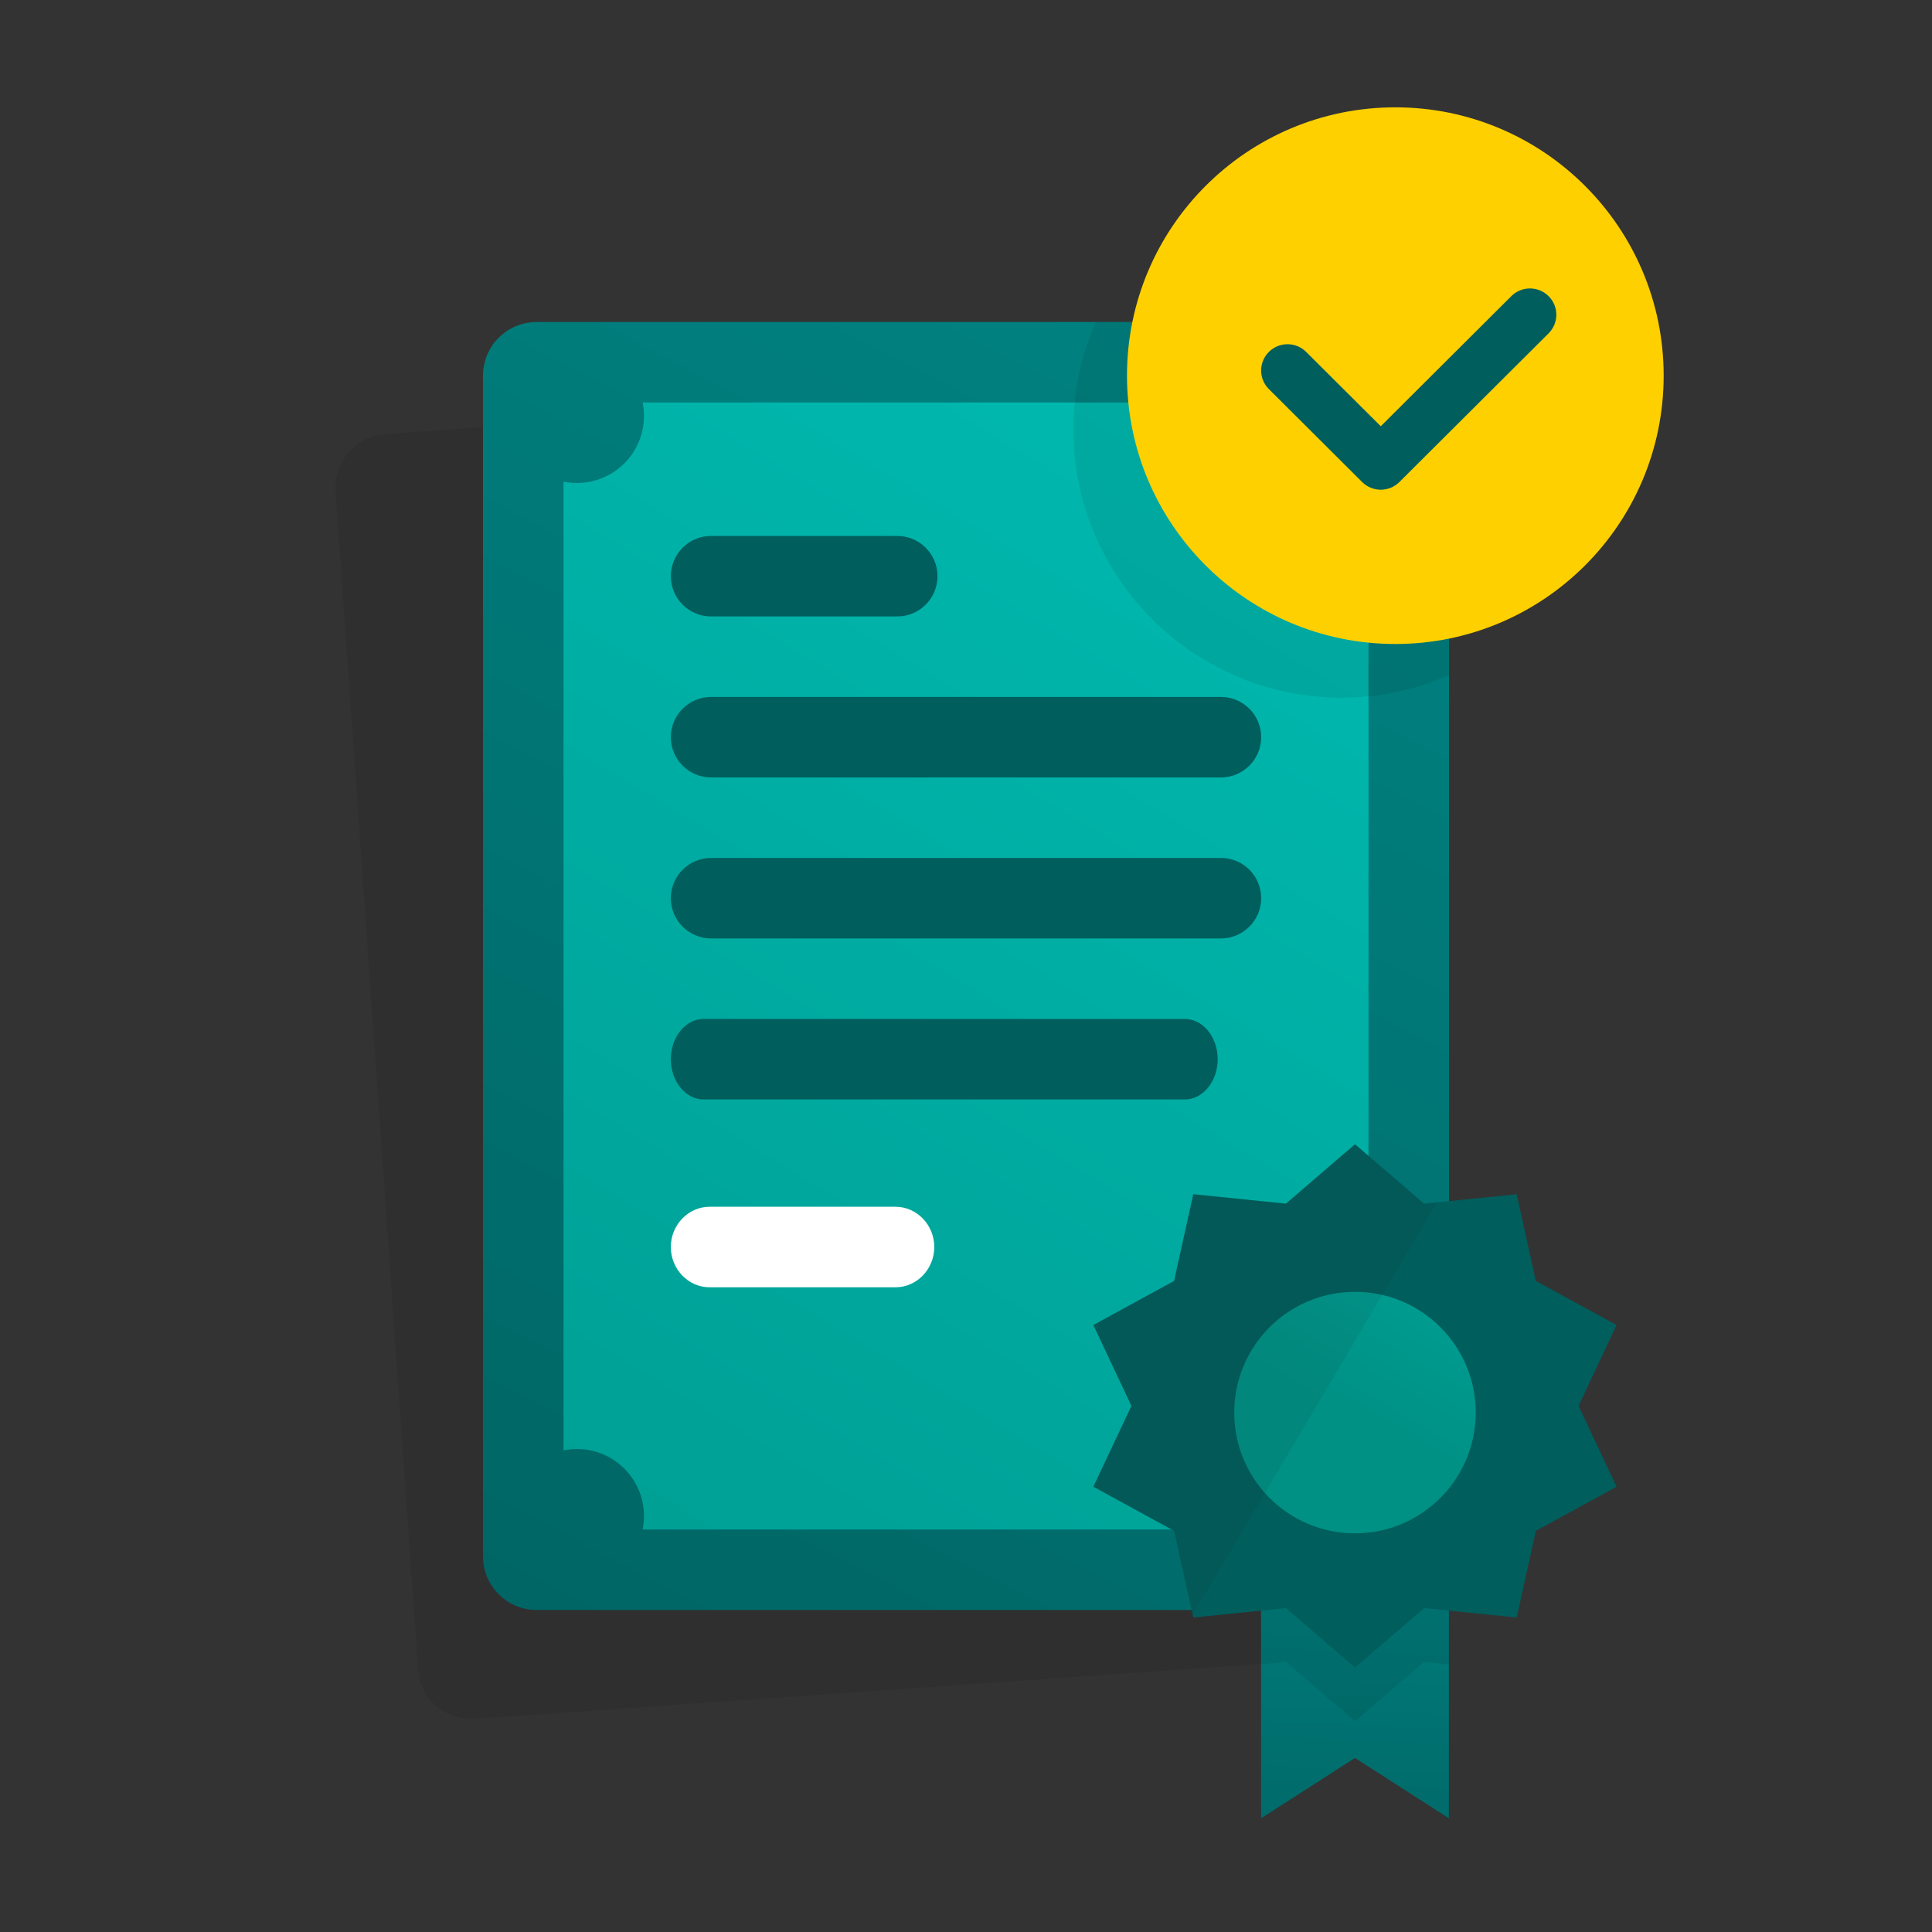
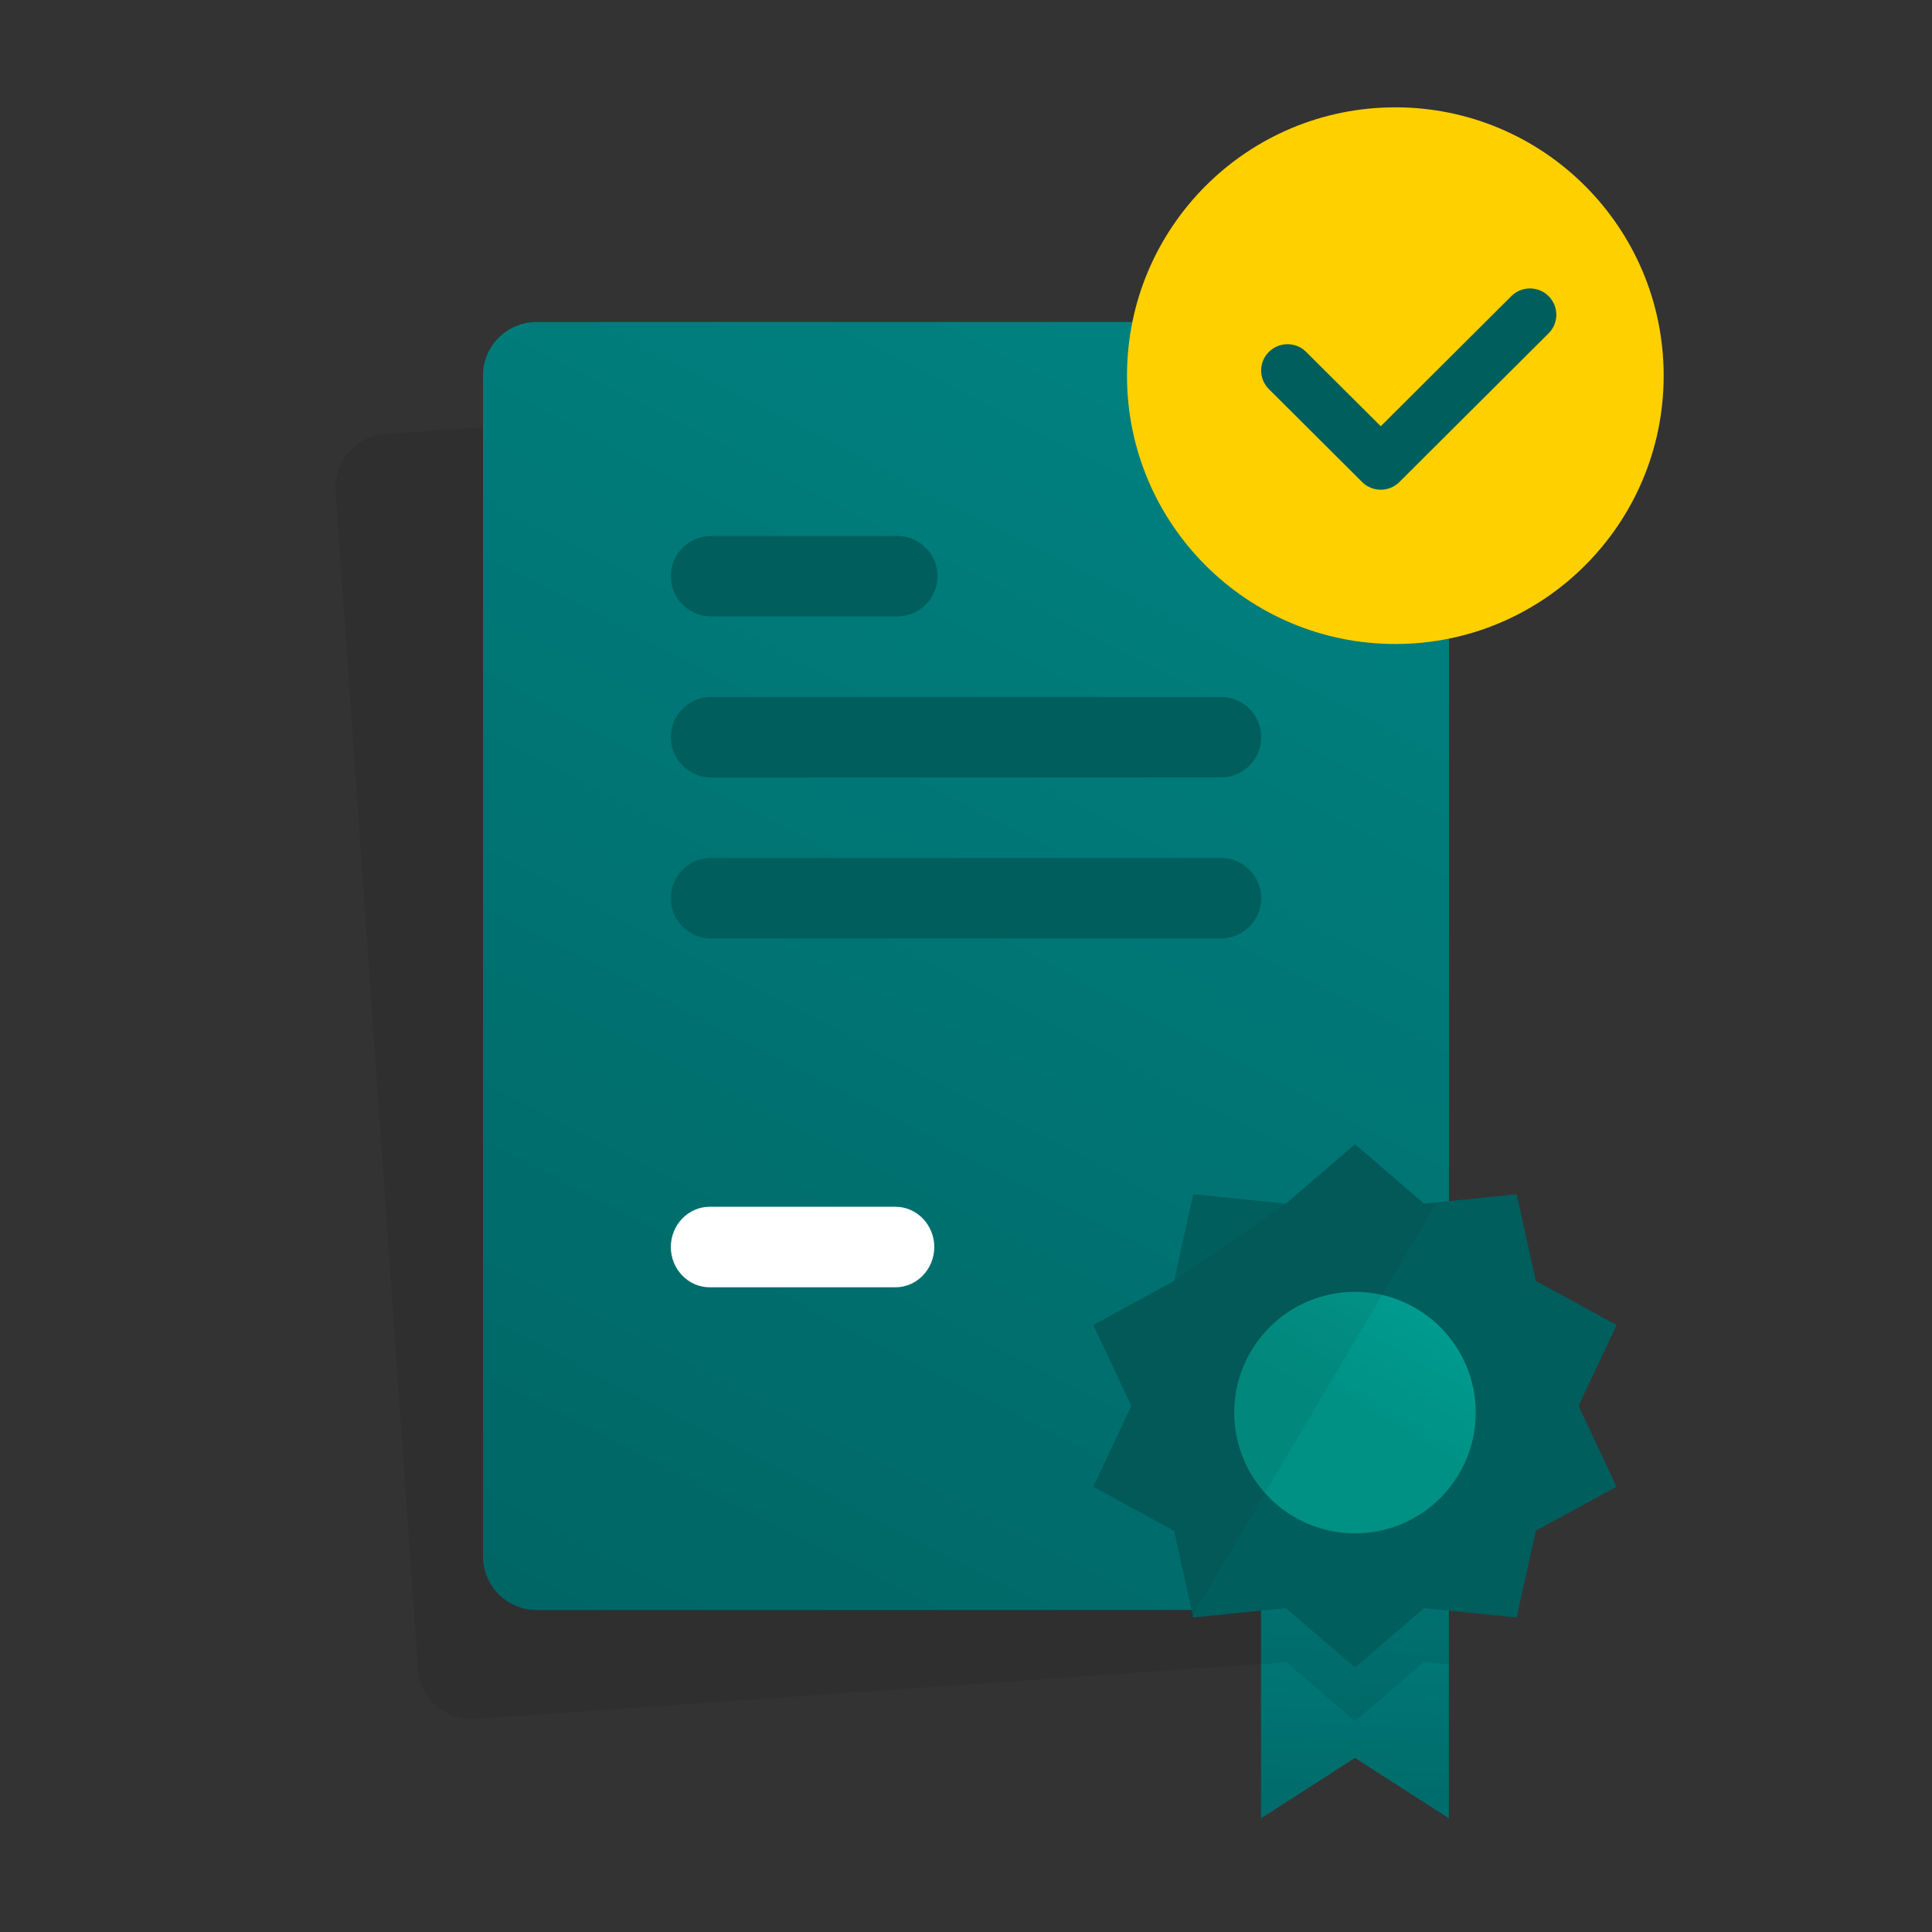
<svg xmlns="http://www.w3.org/2000/svg" fill="none" height="72" viewBox="0 0 72 72" width="72">
  <rect x="0" y="0" width="72" height="72" fill="#333333" stroke="none" />
  <path d="M46.286 13.942L14.364 16.174C13.262 16.251 12.432 17.207 12.509 18.309L15.578 62.202C15.655 63.304 16.611 64.135 17.713 64.057L49.635 61.825C50.736 61.748 51.567 60.792 51.49 59.691L48.421 15.798C48.344 14.696 47.388 13.865 46.286 13.942Z" fill="black" opacity="0.08" />
  <path d="M52 12H20C18.895 12 18 12.895 18 14V58C18 59.105 18.895 60 20 60H52C53.105 60 54 59.105 54 58V14C54 12.895 53.105 12 52 12Z" fill="url(#paint0_linear_20181_2143)" />
-   <path d="M51 17.95V54.05C50.84 54.02 50.67 54 50.5 54C49.12 54 48 55.12 48 56.5C48 56.67 48.02 56.84 48.05 57H23.95C23.98 56.84 24 56.67 24 56.5C24 55.12 22.88 54 21.5 54C21.33 54 21.16 54.02 21 54.05V17.95C21.16 17.98 21.33 18 21.5 18C22.88 18 24 16.88 24 15.5C24 15.33 23.98 15.16 23.95 15H48.05C48.02 15.16 48 15.33 48 15.5C48 16.88 49.12 18 50.5 18C50.67 18 50.84 17.98 51 17.95Z" fill="url(#paint1_linear_20181_2143)" />
  <path d="M45.5 31.973H26.5C25.672 31.973 25 32.645 25 33.473C25 34.301 25.672 34.973 26.5 34.973H45.5C46.328 34.973 47 34.301 47 33.473C47 32.645 46.328 31.973 45.5 31.973Z" fill="#005E5D" />
-   <path d="M44.157 40.973H26.222C25.55 40.973 25 40.298 25 39.473C25 38.648 25.55 37.973 26.222 37.973H44.157C44.829 37.973 45.379 38.648 45.379 39.473C45.379 40.298 44.829 40.973 44.157 40.973Z" fill="#005E5D" />
  <path d="M33.374 47.973H26.444C25.65 47.973 25 47.298 25 46.473C25 45.648 25.65 44.973 26.444 44.973H33.374C34.168 44.973 34.818 45.648 34.818 46.473C34.818 47.298 34.168 47.973 33.374 47.973Z" fill="white" />
  <path d="M33.438 19.973H26.5C25.672 19.973 25 20.645 25 21.473C25 22.301 25.672 22.973 26.5 22.973H33.438C34.266 22.973 34.938 22.301 34.938 21.473C34.938 20.645 34.266 19.973 33.438 19.973Z" fill="#005E5D" />
  <path d="M45.5 25.973H26.5C25.672 25.973 25 26.645 25 27.473C25 28.301 25.672 28.973 26.5 28.973H45.5C46.328 28.973 47 28.301 47 27.473C47 26.645 46.328 25.973 45.5 25.973Z" fill="#005E5D" />
  <path d="M53.996 47.523V67.763L50.496 65.513L46.996 67.763V47.523H53.996Z" fill="url(#paint2_linear_20181_2143)" />
  <path d="M53.996 55.573V62.023L53.066 61.933L50.496 64.143L47.926 61.933L46.996 62.023V55.573H53.996Z" fill="black" opacity="0.08" />
  <path d="M50.496 42.643L53.071 44.857L56.522 44.505L57.237 47.736L60.246 49.38L58.828 52.393L60.246 55.406L57.237 57.051L56.522 60.281L53.071 59.929L50.496 62.143L47.922 59.929L44.47 60.281L43.756 57.051L40.746 55.406L42.165 52.393L40.746 49.38L43.756 47.736L44.47 44.505L47.922 44.857L50.496 42.643Z" fill="#005E5D" />
  <path d="M50.496 57.143C52.981 57.143 54.996 55.128 54.996 52.643C54.996 50.158 52.981 48.143 50.496 48.143C48.011 48.143 45.996 50.158 45.996 52.643C45.996 55.128 48.011 57.143 50.496 57.143Z" fill="url(#paint3_linear_20181_2143)" />
-   <path d="M53.556 44.803L44.446 60.183L43.756 57.053L40.746 55.403L42.166 52.393L40.746 49.383L43.756 47.733L44.466 44.503L47.926 44.853L50.496 42.643L53.066 44.853L53.556 44.803Z" fill="#222222" opacity="0.08" />
-   <path d="M54 12V25.16C52.78 25.7 51.42 26 50 26C44.48 26 40 21.52 40 16C40 14.58 40.3 13.22 40.84 12H54Z" fill="black" opacity="0.08" />
+   <path d="M53.556 44.803L44.446 60.183L43.756 57.053L40.746 55.403L42.166 52.393L40.746 49.383L43.756 47.733L47.926 44.853L50.496 42.643L53.066 44.853L53.556 44.803Z" fill="#222222" opacity="0.08" />
  <path d="M52 24C57.523 24 62 19.523 62 14C62 8.477 57.523 4 52 4C46.477 4 42 8.477 42 14C42 19.523 46.477 24 52 24Z" fill="#FFD000" />
  <path d="M57.712 11.037C57.328 10.654 56.706 10.654 56.322 11.037L51.457 15.885L48.677 13.115C48.293 12.732 47.671 12.732 47.287 13.115C46.903 13.498 46.903 14.118 47.287 14.5L50.762 17.963C51.146 18.346 51.768 18.346 52.152 17.963L57.712 12.422C58.096 12.039 58.096 11.419 57.712 11.037Z" fill="#005E5D" />
  <defs>
    <linearGradient gradientUnits="userSpaceOnUse" id="paint0_linear_20181_2143" x1="64.638" x2="15.822" y1="-19.591" y2="75.17">
      <stop stop-color="#009594" />
      <stop offset="1" stop-color="#005E5D" />
    </linearGradient>
    <linearGradient gradientUnits="userSpaceOnUse" id="paint1_linear_20181_2143" x1="57.154" x2="8.509" y1="0.743" y2="81.818">
      <stop stop-color="#00C3BA" />
      <stop offset="1" stop-color="#009084" />
    </linearGradient>
    <linearGradient gradientUnits="userSpaceOnUse" id="paint2_linear_20181_2143" x1="51.077" x2="49.742" y1="44.341" y2="74.925">
      <stop stop-color="#009695" />
      <stop offset="1" stop-color="#005E5D" />
    </linearGradient>
    <linearGradient gradientUnits="userSpaceOnUse" id="paint3_linear_20181_2143" x1="61.378" x2="50.365" y1="33.669" y2="52.871">
      <stop stop-color="#00C3BA" />
      <stop offset="1" stop-color="#009084" />
    </linearGradient>
  </defs>
</svg>